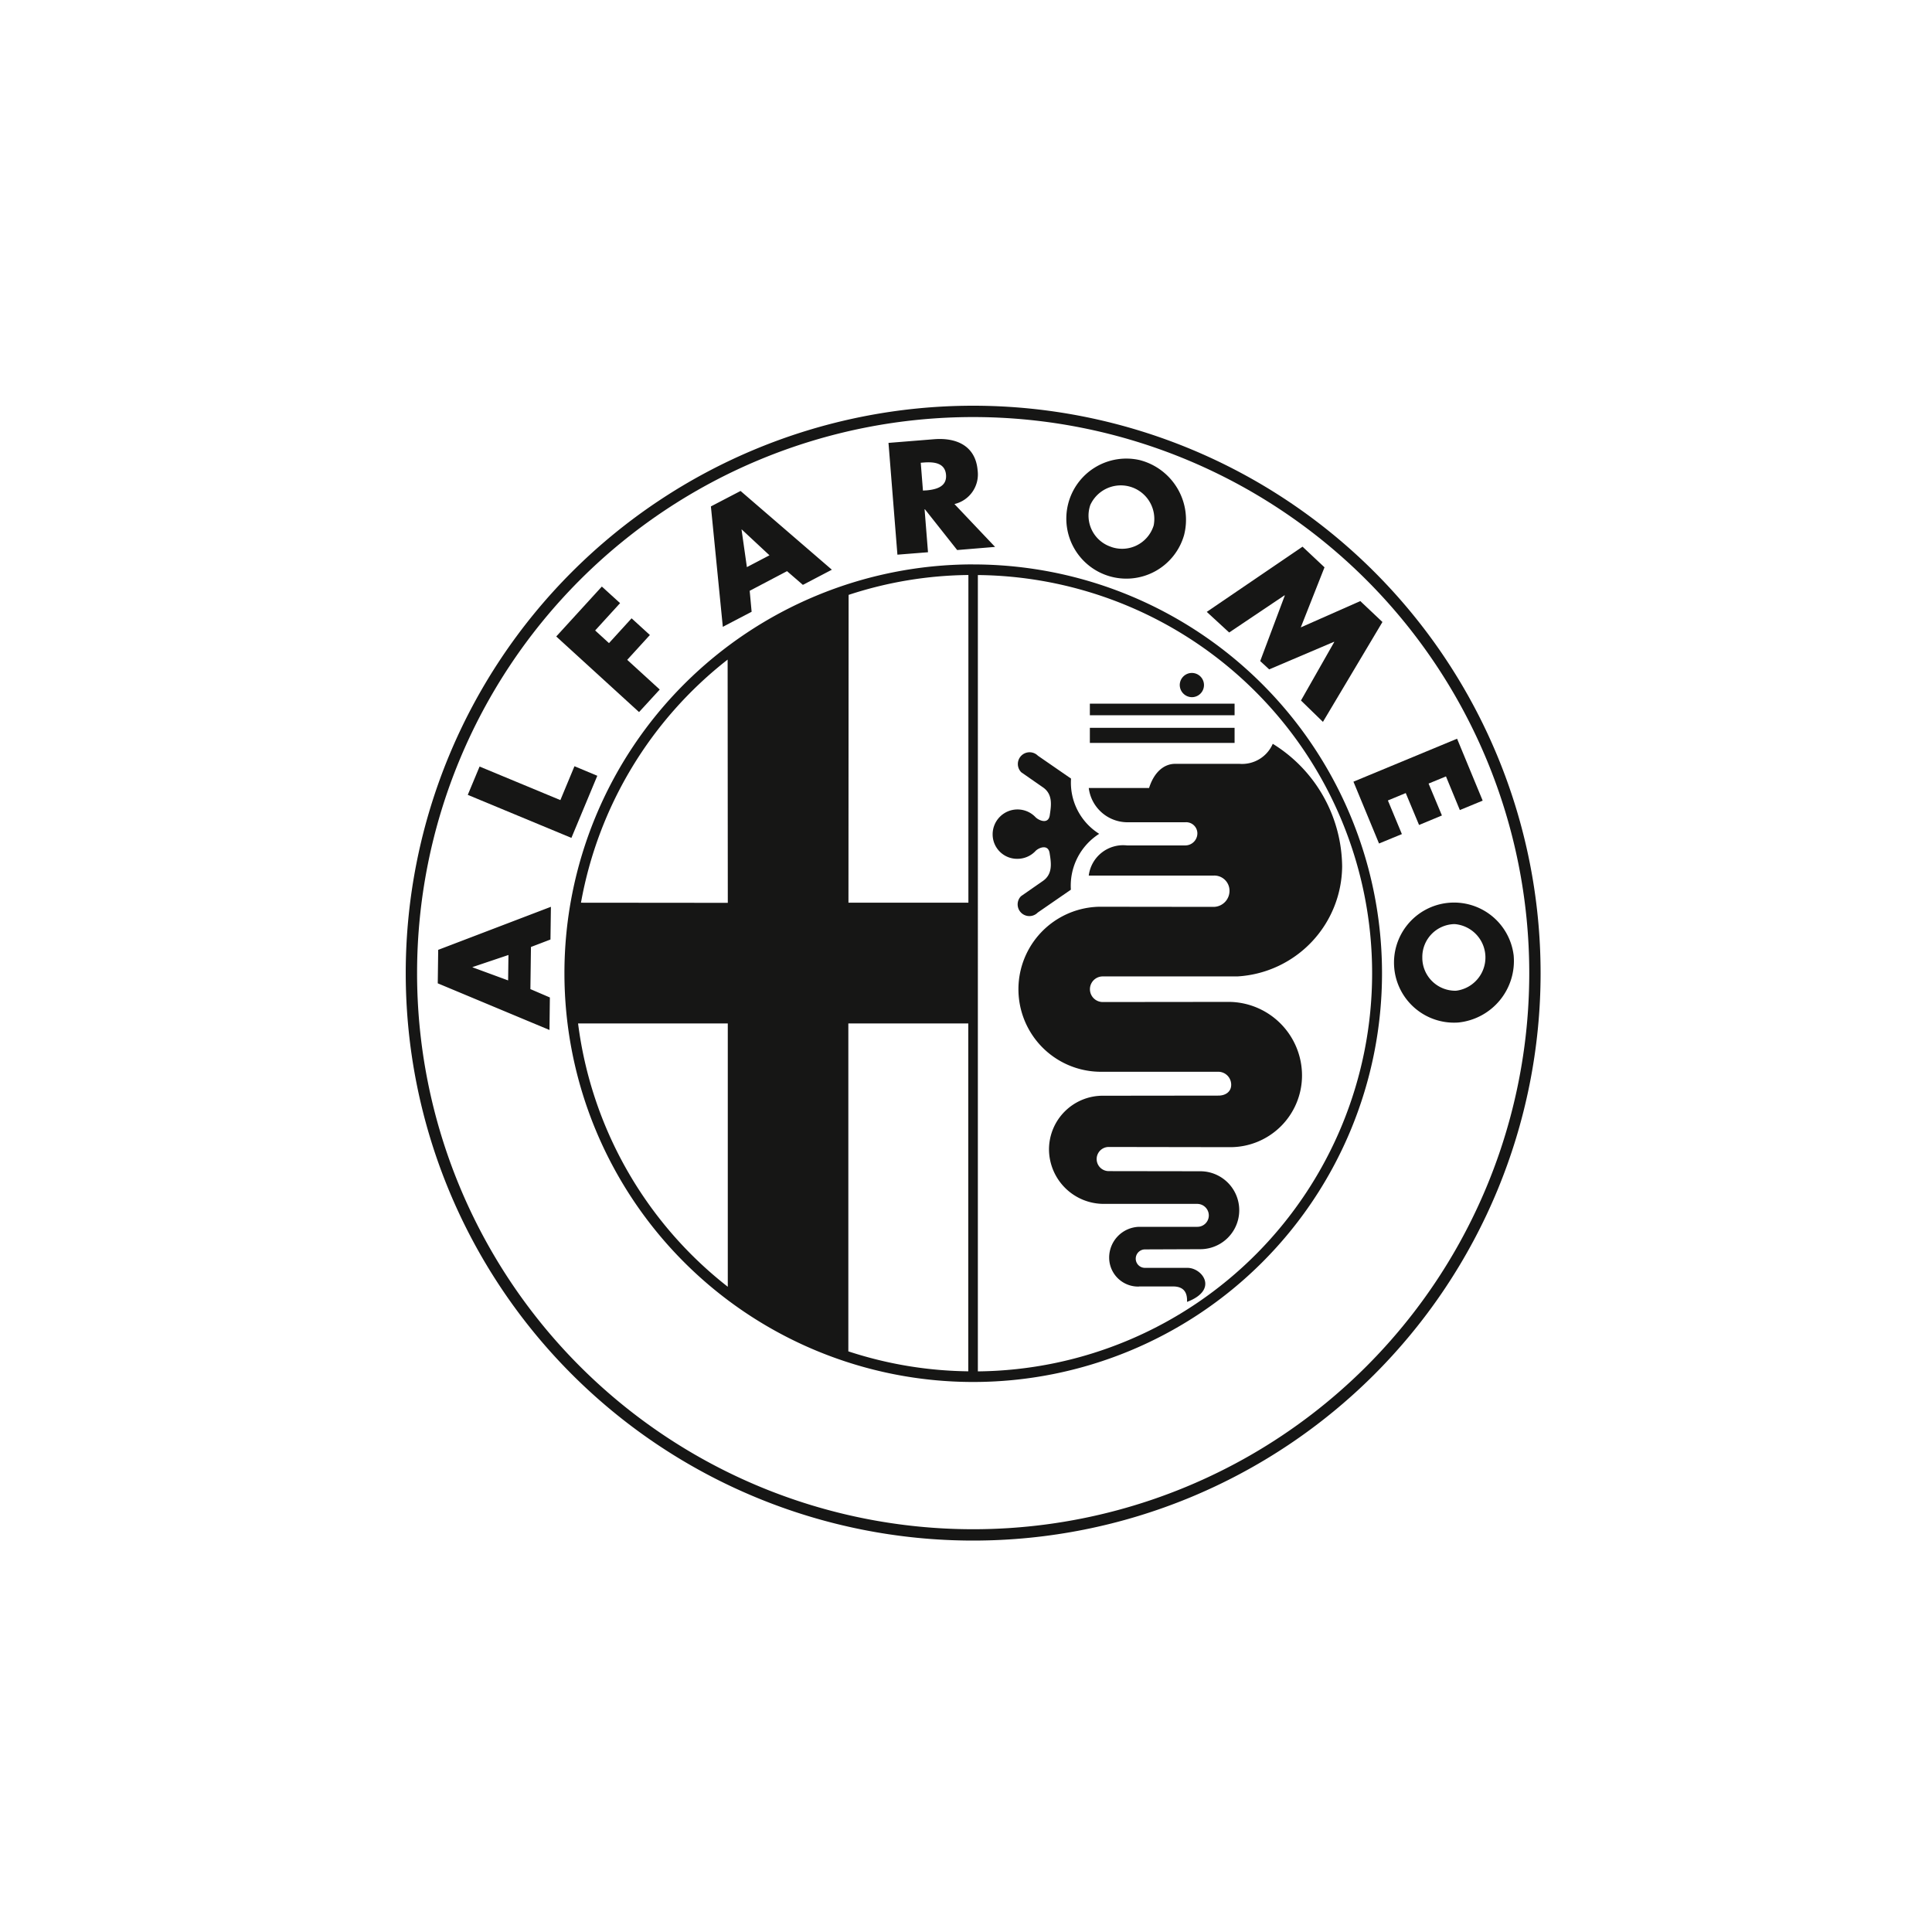
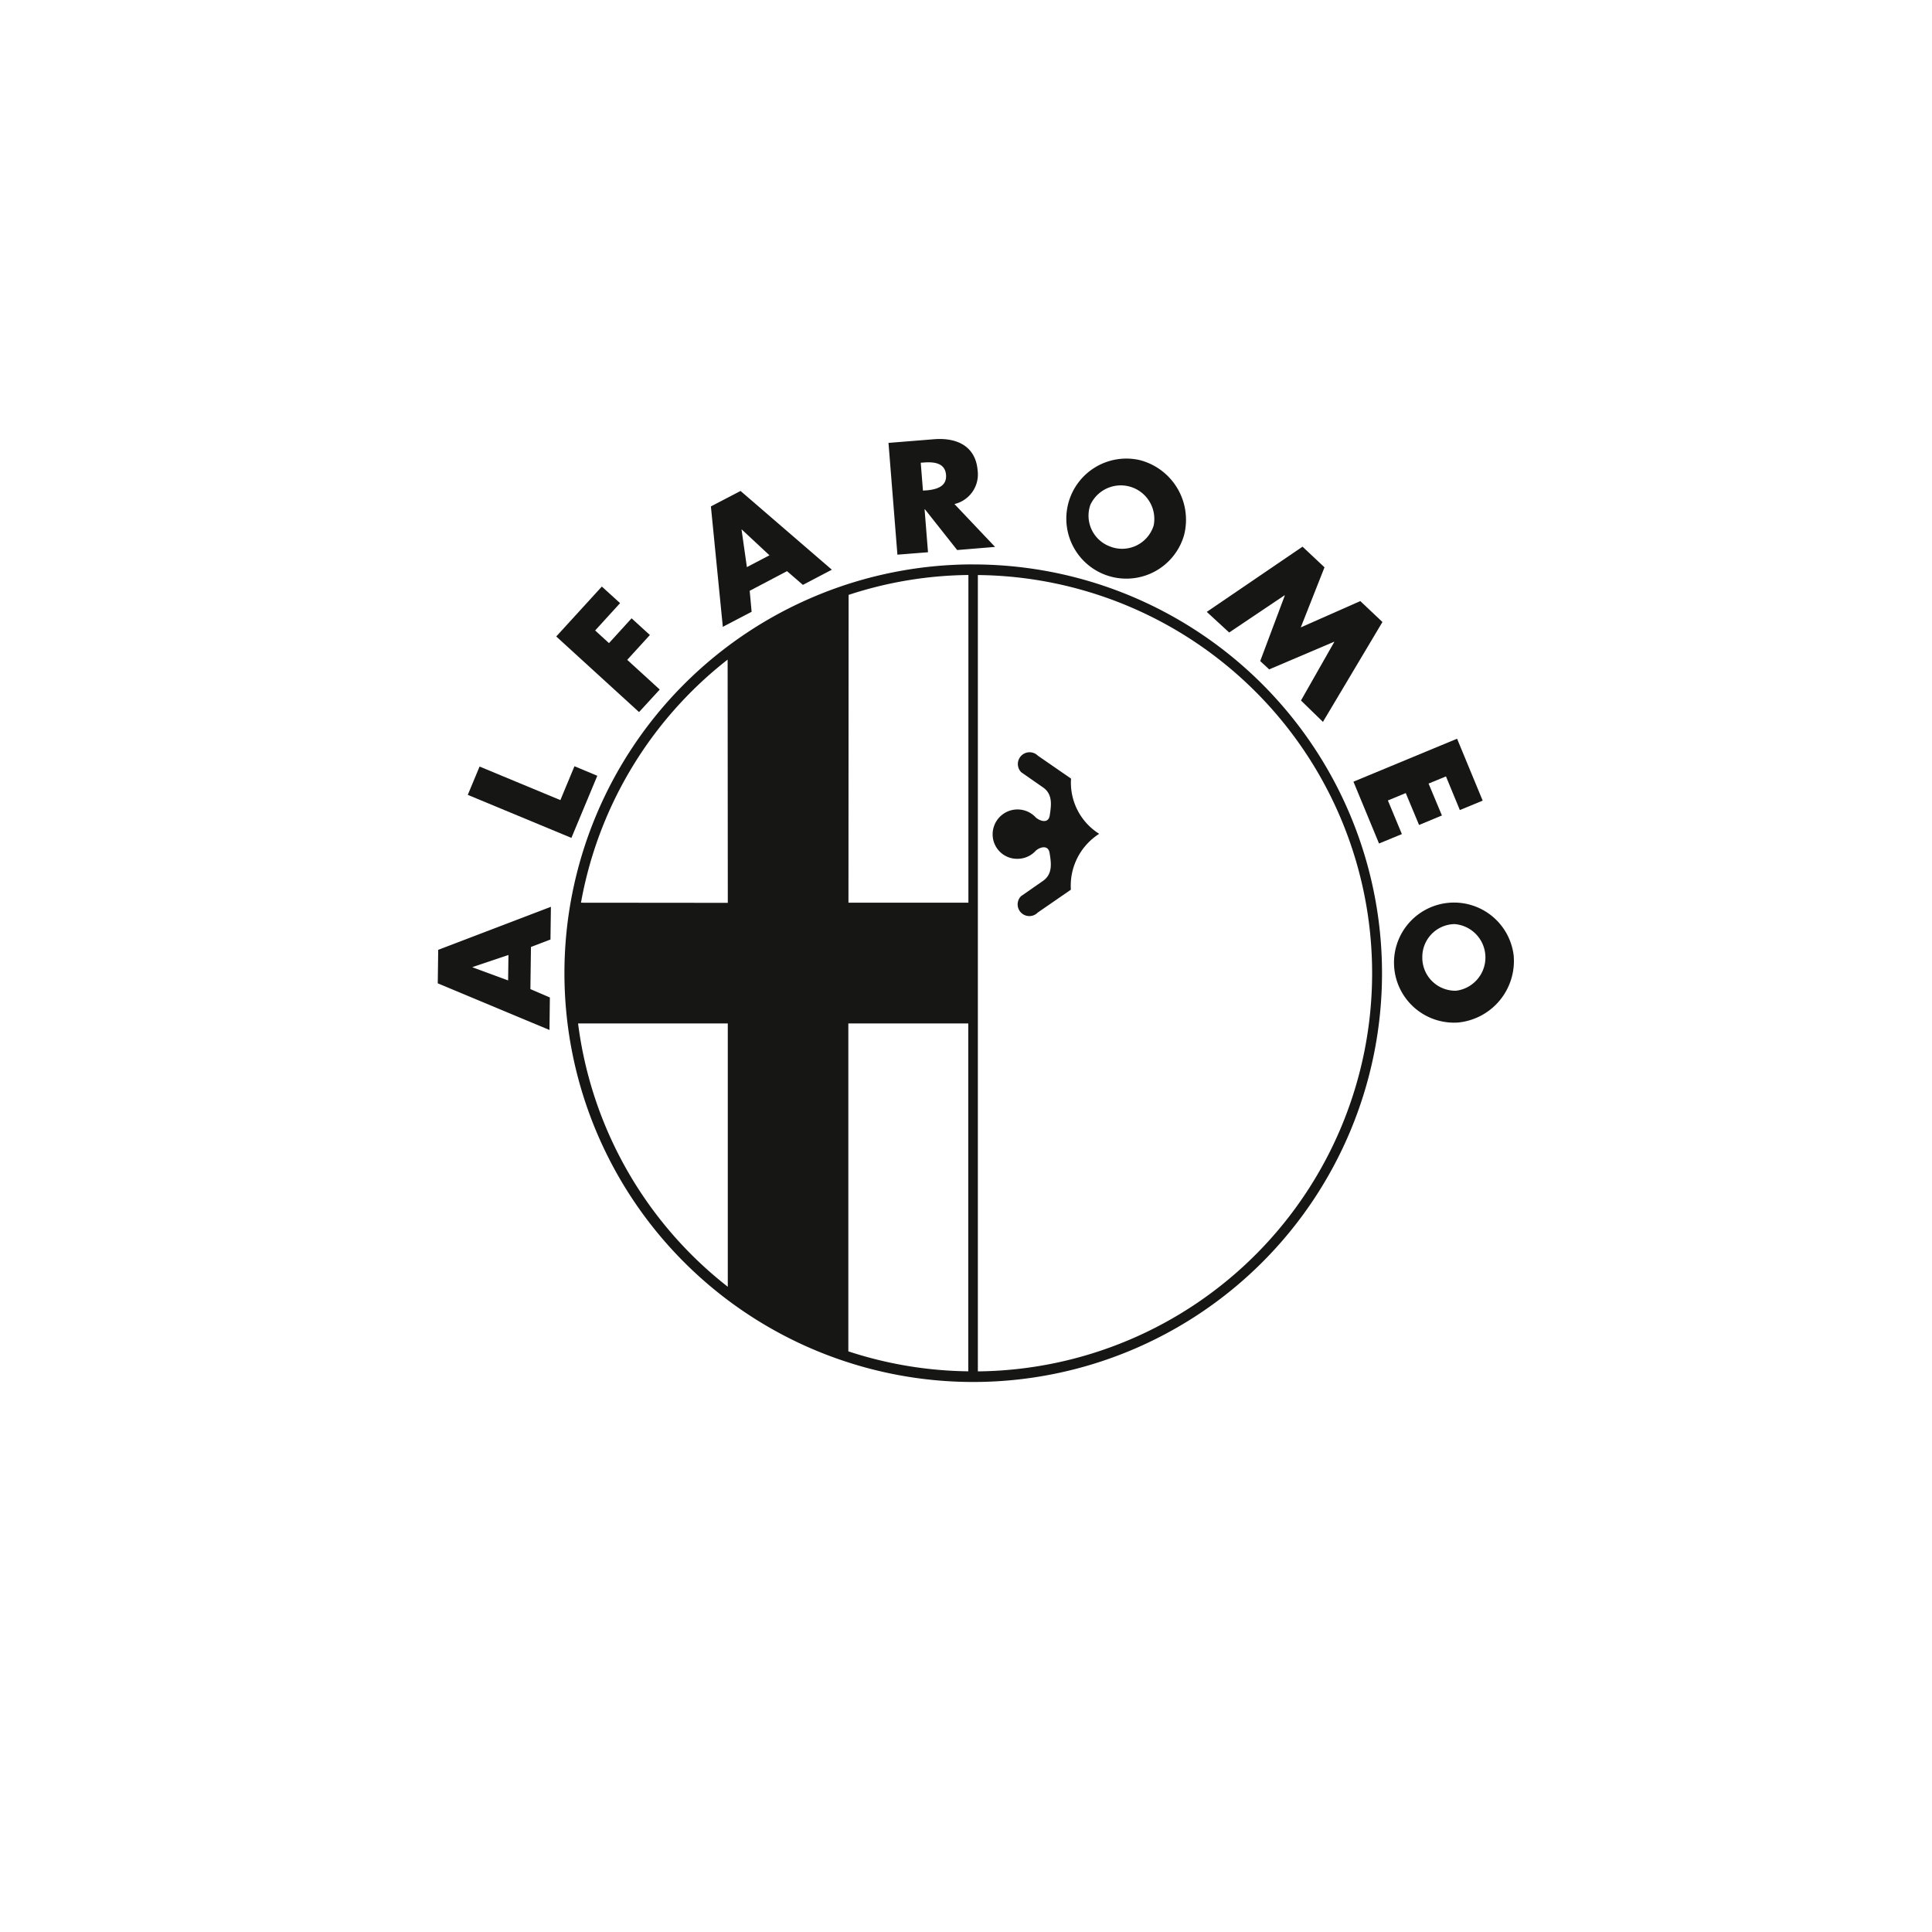
<svg xmlns="http://www.w3.org/2000/svg" width="100" height="100" viewBox="0 0 100 100">
  <g id="Groupe_92" data-name="Groupe 92" transform="translate(-1221 -1681)">
    <rect id="Rectangle_30" data-name="Rectangle 30" width="100" height="100" transform="translate(1221 1681)" fill="none" />
    <g id="Groupe_40" data-name="Groupe 40" transform="translate(1242 1702)">
-       <path id="Tracé_6" data-name="Tracé 6" d="M148.054,276.908a29.37,29.37,0,1,0,29.371,29.37,29.372,29.372,0,0,0-29.371-29.37m0,58.153a28.783,28.783,0,1,1,28.784-28.783,28.782,28.782,0,0,1-28.784,28.783" transform="translate(-118.684 -276.908)" fill="#161615" />
      <path id="Tracé_7" data-name="Tracé 7" d="M126.774,297.409l.729-1.753,1.182.494-1.34,3.215-5.364-2.227.611-1.466Zm1.8-8.78.716.655L130.46,288l.947.864-1.173,1.285,1.683,1.537-1.071,1.167-4.286-3.913,2.36-2.584.944.858Zm36.614-4.337,1.137,1.068-1.228,3.11,3.081-1.362,1.146,1.083-3.08,5.169-1.137-1.106,1.722-3.028-.012-.011-3.355,1.428-.465-.43,1.273-3.393-.012-.012-2.867,1.926-1.16-1.067Zm7.424,11.891-.9.371.69,1.651-1.183.492-.689-1.652-.924.383.724,1.741-1.183.487-1.324-3.2,5.364-2.224,1.325,3.205-1.182.488Zm-46.351,8.442.023-1.693-5.834,2.228-.023,1.733,5.783,2.415.02-1.683-1.008-.433.029-2.181Zm-2.192,2.117-1.841-.677v-.014l1.858-.625ZM136.1,281.408l-1.535.8.617,6.232,1.491-.779-.1-1.086,1.933-1.016.82.71,1.5-.785Zm.328,3.942-.277-1.946.014,0,1.432,1.334Zm10.743-3.265a1.573,1.573,0,0,0,1.2-1.737c-.1-1.24-1.048-1.713-2.253-1.618l-2.361.19.462,5.786,1.583-.126-.177-2.225h.017l1.67,2.111,1.962-.162Zm-1.475-.707-.155.01-.114-1.44.149-.012c.517-.04,1.106.006,1.159.635s-.528.767-1.039.809m11.067-1.569a3.107,3.107,0,1,0,2.294,3.879,3.189,3.189,0,0,0-2.294-3.879m.722,3.378c-.007.019-.011.035-.017.05a1.708,1.708,0,0,1-2.157,1.075c-.017-.007-.035-.012-.046-.018a1.7,1.7,0,0,1-1.062-2.162,1.735,1.735,0,0,1,3.281,1.054m18.632,22.26a3.108,3.108,0,1,0-2.869,3.473,3.2,3.2,0,0,0,2.869-3.473m-2.938,1.821c-.011,0-.034.007-.052.007a1.709,1.709,0,0,1-1.738-1.664v-.052a1.7,1.7,0,0,1,1.674-1.733,1.734,1.734,0,0,1,.116,3.443" transform="translate(-118.769 -276.996)" fill="#161615" />
      <path id="Tracé_8" data-name="Tracé 8" d="M148.473,285.54A21.159,21.159,0,1,0,169.636,306.7a21.159,21.159,0,0,0-21.162-21.158m-6.447,1.576a20.46,20.46,0,0,1,6.2-1.029V303.05h-6.208Zm-6.262,3.353.009,12.587-7.6-.007a20.573,20.573,0,0,1,7.587-12.58M128.024,309.3h7.749v13.63a20.588,20.588,0,0,1-7.749-13.63m20.2,18.006a20.626,20.626,0,0,1-6.211-1.033l0-16.973h6.208v18.006Zm.493,0h0V286.091a20.61,20.61,0,0,1,0,41.218" transform="translate(-119.103 -277.327)" fill="#161615" />
-       <path id="Tracé_9" data-name="Tracé 9" d="M155.715,295.066h7.491v-.781h-7.491Zm0-1.43h7.491v-.6h-7.491ZM161,292.7a.627.627,0,1,0-.632-.632.635.635,0,0,0,.632.632m-2.737,30.506a1.5,1.5,0,0,1-1.549-1.492,1.594,1.594,0,0,1,1.549-1.6h3.017a.591.591,0,0,0,.592-.587.6.6,0,0,0-.592-.6h-4.841A2.836,2.836,0,0,1,153.6,316.1a2.783,2.783,0,0,1,2.834-2.771l5.937-.007c.366,0,.659-.2.659-.556a.67.67,0,0,0-.659-.678h-5.989a4.271,4.271,0,0,1-.185-8.541h.19l5.747.007a.831.831,0,0,0,.809-.838.785.785,0,0,0-.809-.783l-6.476,0a1.794,1.794,0,0,1,1.979-1.56h3.018a.627.627,0,0,0,.625-.625.58.58,0,0,0-.625-.574h-3.018a2.024,2.024,0,0,1-1.979-1.772h3.121c.263-.832.779-1.252,1.353-1.252h3.328a1.729,1.729,0,0,0,1.722-1.037,7.544,7.544,0,0,1,3.591,6.35,5.754,5.754,0,0,1-5.416,5.69h-6.975a.663.663,0,0,0,0,1.326l6.563-.007a3.812,3.812,0,0,1,3.751,3.819,3.712,3.712,0,0,1-3.751,3.7l-6.253-.01a.625.625,0,1,0,0,1.25l4.738.007a2.017,2.017,0,1,1,0,4.034l-2.862.011a.48.48,0,0,0-.478.479.475.475,0,0,0,.478.476h2.2c.768,0,1.629,1.136-.023,1.762.011-.326-.041-.8-.729-.8s-1.754,0-1.754,0" transform="translate(-120.304 -277.614)" fill="#161615" />
      <path id="Tracé_10" data-name="Tracé 10" d="M156.128,299.984a3.179,3.179,0,0,0-1.463,2.89l-1.715,1.183a.606.606,0,0,1-.891-.821l.035-.033,1.107-.77c.545-.366.441-.963.362-1.457s-.6-.263-.752-.08a1.283,1.283,0,0,1-.912.38,1.264,1.264,0,0,1-1.284-1.263,1.287,1.287,0,0,1,2.2-.912c.161.183.683.419.756-.077s.178-1.094-.367-1.457l-1.107-.77a.607.607,0,0,1,.861-.857l1.715,1.184a3.122,3.122,0,0,0,1.458,2.859" transform="translate(-120.236 -277.824)" fill="#161615" />
    </g>
  </g>
</svg>